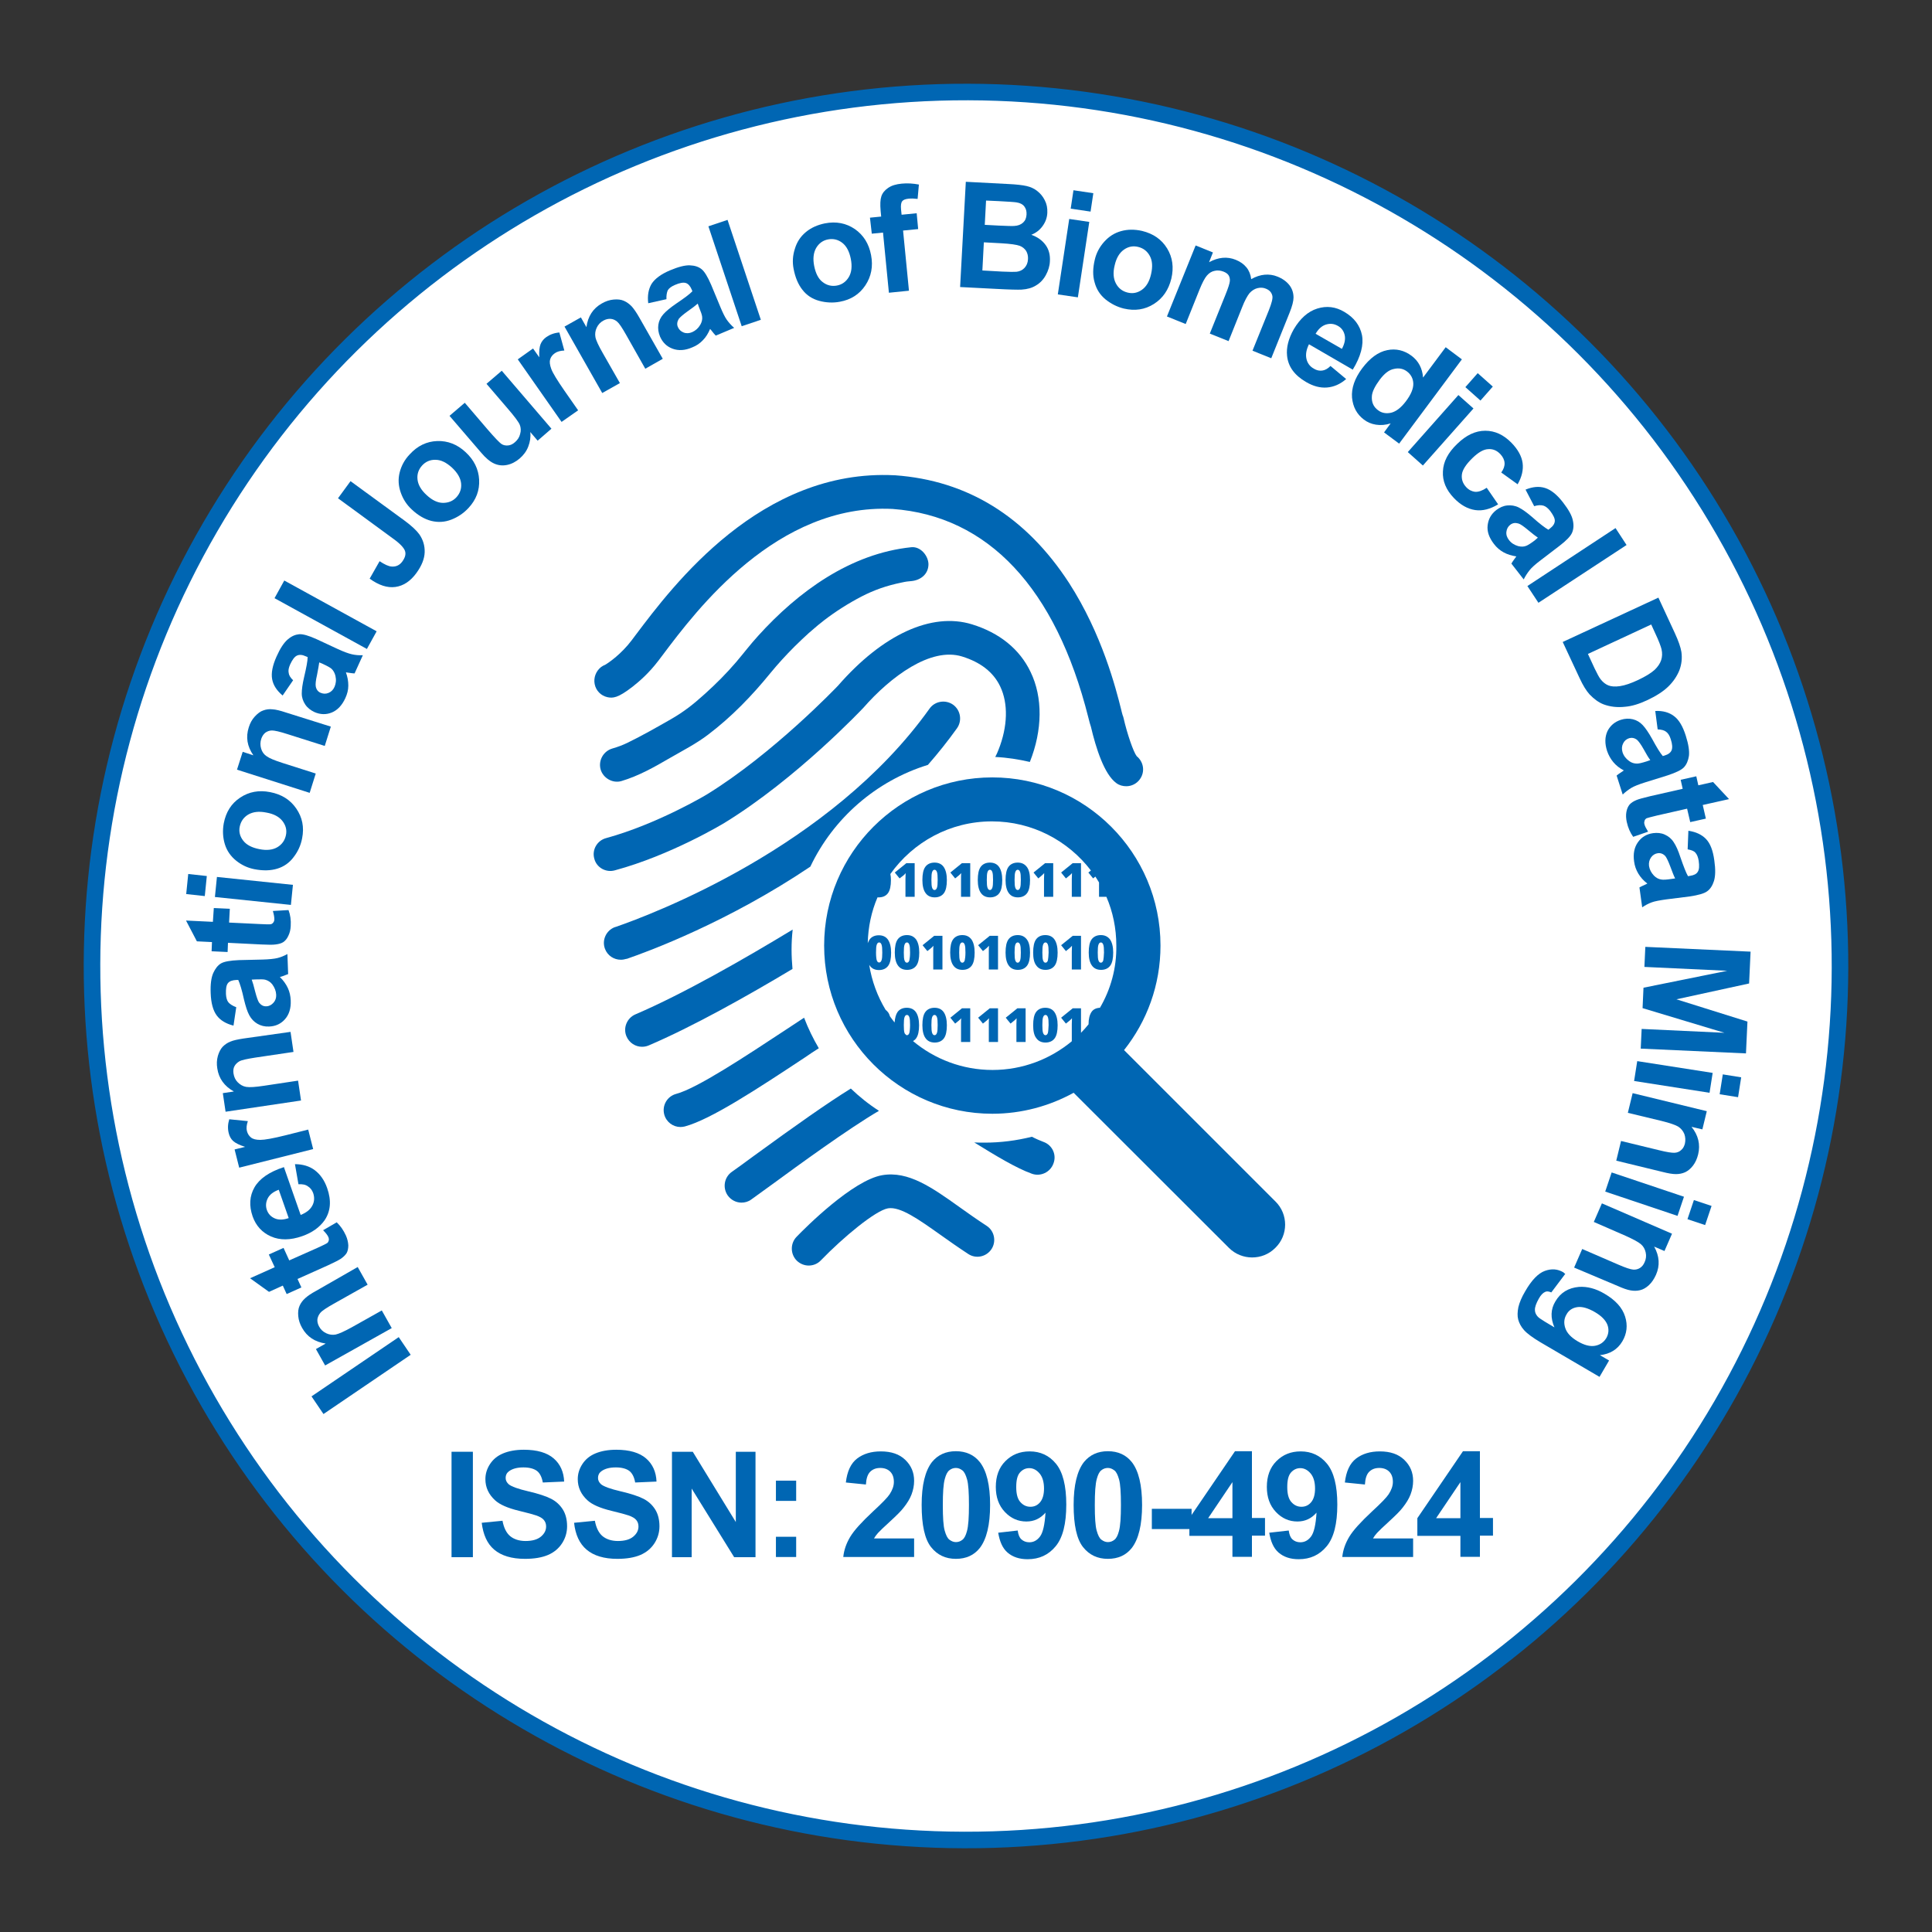
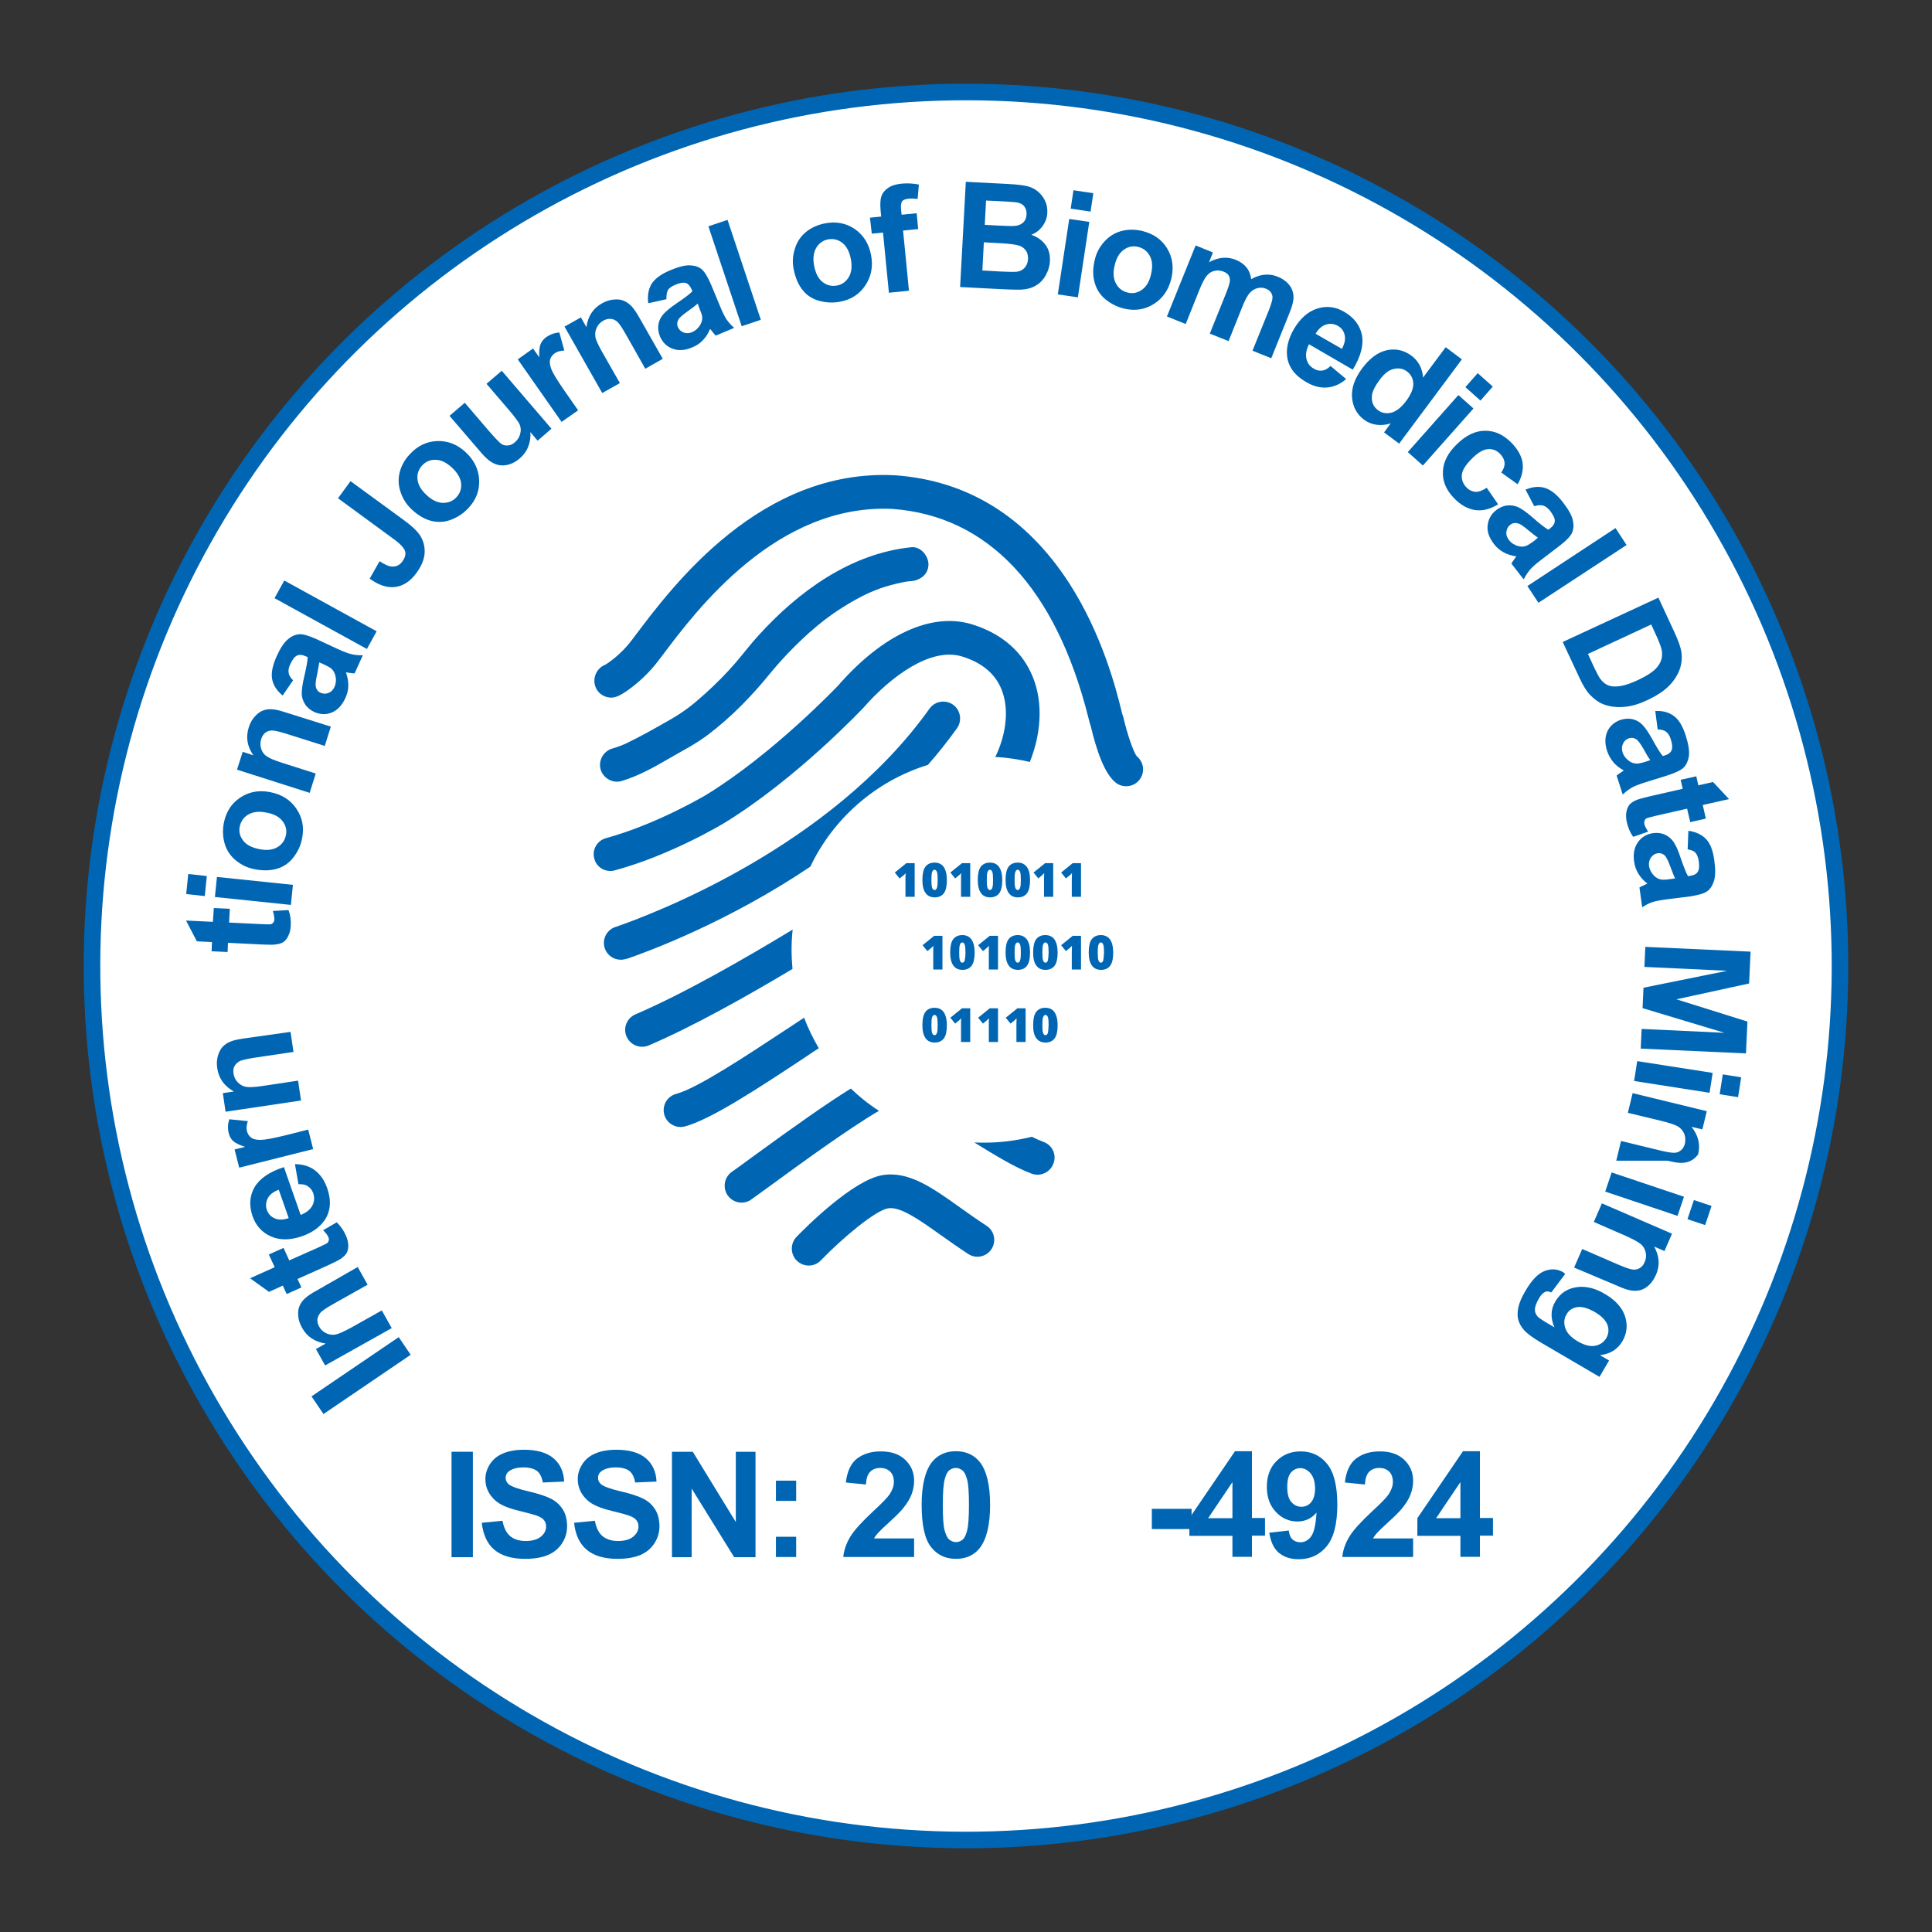
<svg xmlns="http://www.w3.org/2000/svg" version="1.1" id="Layer_1" x="0px" y="0px" viewBox="0 0 105 105" style="enable-background:new 0 0 105 105;" xml:space="preserve">
  <rect x="0" y="0" width="105" height="105" fill="#333333" stroke="none" />
  <style type="text/css">
	.st0{fill:#FFFFFF;stroke:#0066B3;stroke-width:0.9;stroke-miterlimit:10;}
	.st1{fill:none;}
	.st2{fill:#0066B3;}
</style>
  <ellipse transform="matrix(2.512565e-03 -1 1 2.512565e-03 -0.132 104.868)" class="st0" cx="52.5" cy="52.5" rx="47.5" ry="47.5" />
  <g>
    <ellipse class="st1" cx="52.5" cy="52.5" rx="36.83" ry="36.83" />
    <path class="st2" d="M22.32,73.63l-4.74,3.22l-0.65-0.96l4.74-3.22L22.32,73.63z" />
    <path class="st2" d="M19.44,68.86l0.54,0.96l-1.85,1.04c-0.39,0.22-0.63,0.38-0.72,0.49c-0.09,0.11-0.14,0.22-0.16,0.35   c-0.01,0.13,0.02,0.26,0.09,0.39c0.09,0.17,0.22,0.29,0.39,0.37c0.17,0.08,0.34,0.1,0.51,0.07c0.18-0.04,0.47-0.17,0.87-0.39   l1.64-0.92l0.54,0.96l-3.62,2.03l-0.5-0.89l0.53-0.3c-0.59-0.09-1.01-0.37-1.28-0.85c-0.12-0.21-0.19-0.42-0.21-0.64   c-0.02-0.22,0-0.4,0.07-0.56c0.07-0.16,0.17-0.29,0.3-0.41s0.33-0.26,0.61-0.41L19.44,68.86z" />
    <path class="st2" d="M14.61,68.18l0.8-0.36l0.31,0.68l1.53-0.68c0.31-0.14,0.49-0.23,0.53-0.26c0.05-0.04,0.07-0.08,0.09-0.15   c0.01-0.06,0-0.13-0.03-0.19c-0.04-0.09-0.13-0.21-0.28-0.36l0.74-0.43c0.2,0.19,0.37,0.43,0.5,0.72c0.08,0.18,0.12,0.36,0.13,0.53   c0,0.17-0.03,0.31-0.09,0.42c-0.07,0.11-0.18,0.22-0.33,0.32c-0.11,0.07-0.34,0.19-0.69,0.35l-1.65,0.74l0.21,0.46l-0.8,0.36   l-0.21-0.46l-0.75,0.34l-1.03-0.74l1.34-0.6L14.61,68.18z" />
    <path class="st2" d="M16.22,64.36l-0.19-1.09c0.42,0,0.79,0.11,1.08,0.33s0.52,0.54,0.67,0.97c0.24,0.68,0.19,1.26-0.14,1.75   c-0.27,0.38-0.67,0.67-1.21,0.86c-0.65,0.23-1.22,0.23-1.7,0.02s-0.82-0.58-1-1.09c-0.2-0.58-0.17-1.11,0.1-1.58   c0.27-0.47,0.8-0.84,1.6-1.1l0.91,2.6c0.3-0.12,0.51-0.28,0.63-0.5c0.12-0.22,0.13-0.45,0.05-0.69c-0.06-0.16-0.15-0.28-0.28-0.36   C16.61,64.38,16.44,64.35,16.22,64.36z M15.15,64.66c-0.3,0.11-0.5,0.27-0.6,0.47c-0.1,0.2-0.12,0.41-0.05,0.62   c0.08,0.23,0.23,0.38,0.44,0.47s0.47,0.08,0.75-0.02L15.15,64.66z" />
    <path class="st2" d="M16.75,61.39l0.27,1.06l-4.02,1.01l-0.25-0.99l0.57-0.14c-0.31-0.1-0.53-0.21-0.65-0.32   c-0.12-0.11-0.2-0.26-0.24-0.43c-0.06-0.24-0.05-0.49,0.03-0.75l1.01,0.1c-0.07,0.21-0.09,0.39-0.05,0.54   c0.04,0.15,0.11,0.26,0.22,0.35s0.28,0.13,0.51,0.13s0.69-0.08,1.37-0.25L16.75,61.39z" />
    <path class="st2" d="M15.79,56.08l0.16,1.09l-2.09,0.31c-0.44,0.07-0.73,0.13-0.85,0.2c-0.12,0.07-0.21,0.16-0.27,0.27   s-0.07,0.25-0.05,0.39c0.03,0.19,0.1,0.35,0.23,0.48s0.28,0.22,0.46,0.25s0.5,0.01,0.96-0.06l1.86-0.28l0.16,1.08l-4.1,0.61   l-0.15-1.01l0.6-0.09c-0.52-0.29-0.82-0.71-0.9-1.25c-0.04-0.24-0.03-0.46,0.03-0.68c0.06-0.21,0.15-0.38,0.26-0.5   c0.12-0.12,0.26-0.22,0.42-0.28c0.16-0.07,0.4-0.12,0.72-0.17L15.79,56.08z" />
-     <path class="st2" d="M12.84,54.74l-0.15,1c-0.4-0.1-0.71-0.28-0.91-0.55c-0.2-0.27-0.31-0.67-0.33-1.21   c-0.02-0.49,0.03-0.85,0.14-1.1c0.11-0.24,0.25-0.42,0.42-0.52c0.17-0.1,0.5-0.16,0.98-0.18l1.28-0.03   c0.36-0.01,0.63-0.04,0.8-0.08c0.17-0.04,0.35-0.11,0.55-0.22l0.04,1.09c-0.07,0.03-0.18,0.07-0.32,0.12   c-0.06,0.02-0.11,0.03-0.13,0.04c0.19,0.18,0.33,0.38,0.43,0.59c0.1,0.21,0.15,0.44,0.16,0.68c0.02,0.43-0.09,0.77-0.31,1.02   c-0.22,0.25-0.51,0.39-0.87,0.4c-0.23,0.01-0.44-0.04-0.63-0.15s-0.33-0.26-0.44-0.46s-0.2-0.49-0.29-0.86   c-0.11-0.51-0.22-0.86-0.31-1.06l-0.11,0c-0.21,0.01-0.36,0.06-0.45,0.17c-0.09,0.11-0.12,0.31-0.11,0.59   c0.01,0.19,0.05,0.35,0.13,0.45S12.65,54.67,12.84,54.74z M13.68,53.24c0.05,0.14,0.12,0.36,0.19,0.66c0.08,0.3,0.15,0.5,0.21,0.59   c0.11,0.14,0.24,0.21,0.39,0.2c0.15,0,0.28-0.07,0.39-0.19s0.16-0.27,0.15-0.44c-0.01-0.2-0.08-0.38-0.21-0.56   c-0.1-0.13-0.23-0.21-0.37-0.25c-0.09-0.03-0.27-0.03-0.54-0.02L13.68,53.24z" />
    <path class="st2" d="M11.62,49.35l0.87,0.04l-0.04,0.75l1.67,0.08c0.34,0.02,0.54,0.02,0.59,0.01c0.06-0.01,0.1-0.04,0.14-0.09   c0.04-0.05,0.06-0.11,0.06-0.18c0-0.1-0.02-0.25-0.08-0.45l0.85-0.05c0.1,0.26,0.14,0.55,0.12,0.87c-0.01,0.2-0.05,0.37-0.13,0.53   c-0.07,0.16-0.17,0.27-0.27,0.34c-0.11,0.07-0.25,0.11-0.43,0.13c-0.13,0.02-0.39,0.02-0.77,0l-1.81-0.09l-0.02,0.5l-0.87-0.04   l0.02-0.5l-0.82-0.04l-0.59-1.13l1.46,0.07L11.62,49.35z" />
    <path class="st2" d="M11.13,48.7l-1.01-0.11l0.11-1.09l1.01,0.11L11.13,48.7z M15.81,49.18l-4.13-0.43l0.11-1.09l4.13,0.43   L15.81,49.18z" />
    <path class="st2" d="M13.83,47.24c-0.36-0.07-0.69-0.22-0.99-0.46c-0.3-0.24-0.51-0.54-0.62-0.9s-0.13-0.74-0.06-1.13   c0.12-0.62,0.41-1.08,0.89-1.4c0.48-0.32,1.02-0.42,1.63-0.3c0.62,0.12,1.09,0.41,1.42,0.89c0.33,0.48,0.44,1.01,0.32,1.62   c-0.07,0.37-0.22,0.71-0.46,1.02c-0.23,0.31-0.53,0.52-0.89,0.63S14.3,47.33,13.83,47.24z M14.1,46.15   c0.4,0.08,0.73,0.04,0.98-0.11s0.4-0.37,0.46-0.65s-0.01-0.54-0.19-0.77c-0.18-0.23-0.47-0.39-0.88-0.46   c-0.4-0.08-0.72-0.04-0.98,0.11c-0.25,0.15-0.4,0.37-0.46,0.65s0.01,0.54,0.19,0.77S13.69,46.07,14.1,46.15z" />
    <path class="st2" d="M17.98,39.49l-0.33,1.05l-2.02-0.64c-0.43-0.14-0.71-0.2-0.85-0.2c-0.14,0-0.26,0.05-0.36,0.12   c-0.1,0.08-0.17,0.19-0.22,0.33c-0.06,0.18-0.06,0.36-0.01,0.53c0.05,0.18,0.15,0.32,0.3,0.42c0.15,0.11,0.44,0.23,0.88,0.37   l1.79,0.57l-0.33,1.05l-3.95-1.26l0.31-0.97l0.58,0.19c-0.34-0.49-0.42-0.99-0.25-1.52c0.07-0.23,0.18-0.43,0.33-0.59   s0.3-0.28,0.46-0.33c0.16-0.06,0.33-0.08,0.5-0.06c0.18,0.01,0.42,0.07,0.72,0.17L17.98,39.49z" />
    <path class="st2" d="M15.93,36.97l-0.57,0.83c-0.32-0.27-0.51-0.56-0.57-0.89s0.02-0.74,0.24-1.23c0.2-0.45,0.4-0.75,0.61-0.93   s0.41-0.26,0.61-0.28c0.2-0.02,0.52,0.07,0.96,0.27l1.16,0.54c0.33,0.15,0.58,0.24,0.76,0.28s0.37,0.06,0.59,0.05l-0.45,0.99   c-0.08,0-0.19-0.02-0.34-0.04c-0.07-0.01-0.11-0.02-0.13-0.02c0.09,0.25,0.13,0.48,0.13,0.72s-0.06,0.46-0.16,0.68   c-0.18,0.39-0.42,0.65-0.73,0.78c-0.31,0.13-0.63,0.12-0.95-0.02c-0.21-0.1-0.38-0.23-0.5-0.41s-0.19-0.38-0.19-0.6   s0.04-0.52,0.13-0.9c0.12-0.51,0.19-0.87,0.19-1.08l-0.1-0.04c-0.19-0.09-0.35-0.1-0.48-0.04c-0.13,0.06-0.25,0.22-0.37,0.48   c-0.08,0.18-0.11,0.33-0.08,0.46C15.7,36.69,15.78,36.83,15.93,36.97z M17.35,36c-0.02,0.15-0.06,0.37-0.12,0.68   c-0.07,0.3-0.09,0.51-0.07,0.62c0.03,0.17,0.12,0.29,0.26,0.35c0.14,0.06,0.28,0.07,0.43,0.01c0.15-0.06,0.26-0.17,0.33-0.33   c0.08-0.18,0.1-0.38,0.05-0.6c-0.04-0.16-0.11-0.29-0.22-0.39c-0.07-0.06-0.23-0.15-0.47-0.26L17.35,36z" />
    <path class="st2" d="M19.94,35.27l-5.02-2.76l0.53-0.96l5.02,2.76L19.94,35.27z" />
    <path class="st2" d="M18.37,27.08l0.68-0.93l2.93,2.14c0.38,0.28,0.65,0.53,0.81,0.75c0.2,0.29,0.3,0.61,0.29,0.97   c-0.01,0.36-0.16,0.73-0.44,1.12c-0.33,0.46-0.72,0.71-1.15,0.77c-0.44,0.06-0.9-0.09-1.4-0.45l0.54-0.95   c0.27,0.18,0.49,0.28,0.65,0.29c0.24,0.02,0.44-0.07,0.59-0.28c0.15-0.21,0.2-0.4,0.14-0.57c-0.06-0.17-0.27-0.4-0.65-0.67   L18.37,27.08z" />
    <path class="st2" d="M22.38,27.69c-0.27-0.25-0.47-0.55-0.6-0.92s-0.15-0.73-0.06-1.09c0.09-0.36,0.27-0.7,0.55-0.99   c0.42-0.46,0.92-0.7,1.49-0.72c0.57-0.02,1.09,0.18,1.54,0.6c0.46,0.42,0.71,0.93,0.74,1.5c0.03,0.58-0.16,1.09-0.58,1.54   c-0.26,0.28-0.57,0.49-0.93,0.63c-0.36,0.14-0.72,0.16-1.09,0.07C23.09,28.22,22.73,28.02,22.38,27.69z M23.19,26.91   c0.3,0.28,0.6,0.42,0.89,0.42c0.29,0,0.54-0.1,0.73-0.31c0.19-0.21,0.28-0.46,0.25-0.75c-0.03-0.29-0.2-0.58-0.5-0.86   c-0.3-0.27-0.59-0.42-0.89-0.42c-0.29-0.01-0.54,0.1-0.73,0.31c-0.19,0.21-0.28,0.46-0.25,0.75   C22.72,26.34,22.88,26.63,23.19,26.91z" />
    <path class="st2" d="M29.22,23.95l-0.4-0.47c0.03,0.27-0.01,0.53-0.11,0.79s-0.26,0.47-0.47,0.65c-0.21,0.18-0.44,0.3-0.69,0.35   c-0.25,0.05-0.48,0.02-0.7-0.08c-0.22-0.1-0.46-0.3-0.71-0.6l-1.71-1.99l0.83-0.71l1.24,1.45c0.38,0.44,0.63,0.7,0.74,0.78   s0.24,0.1,0.37,0.09c0.13-0.01,0.26-0.07,0.38-0.18c0.14-0.12,0.24-0.27,0.28-0.45c0.05-0.17,0.04-0.34-0.02-0.49   c-0.06-0.15-0.28-0.45-0.67-0.9l-1.14-1.33l0.83-0.71l2.7,3.15L29.22,23.95z" />
    <path class="st2" d="M31.42,22.3l-0.9,0.63l-2.38-3.4l0.83-0.59l0.34,0.48c-0.02-0.33,0.01-0.57,0.07-0.72   c0.06-0.15,0.17-0.28,0.31-0.38c0.2-0.14,0.44-0.23,0.71-0.25l0.27,0.98c-0.22,0.01-0.4,0.06-0.52,0.15   c-0.13,0.09-0.21,0.2-0.25,0.33c-0.04,0.13-0.02,0.3,0.06,0.52s0.32,0.61,0.72,1.19L31.42,22.3z" />
    <path class="st2" d="M36.02,19.5l-0.95,0.54l-1.04-1.84c-0.22-0.39-0.38-0.63-0.49-0.72s-0.22-0.14-0.35-0.15   c-0.13-0.01-0.26,0.02-0.39,0.09c-0.17,0.09-0.29,0.22-0.37,0.39c-0.08,0.17-0.1,0.34-0.07,0.51s0.17,0.47,0.4,0.87l0.93,1.63   l-0.96,0.54l-2.05-3.61l0.89-0.5l0.3,0.53c0.08-0.59,0.36-1.02,0.84-1.29c0.21-0.12,0.42-0.19,0.64-0.21s0.4,0,0.56,0.07   s0.29,0.17,0.41,0.29c0.12,0.13,0.26,0.33,0.42,0.61L36.02,19.5z" />
    <path class="st2" d="M36.22,16.26l-0.99,0.22c-0.05-0.41,0.01-0.76,0.18-1.05c0.18-0.28,0.51-0.53,1.01-0.74   c0.45-0.19,0.81-0.28,1.07-0.27c0.27,0.01,0.48,0.08,0.64,0.21s0.33,0.41,0.52,0.85l0.49,1.18c0.14,0.34,0.26,0.58,0.36,0.72   s0.23,0.29,0.4,0.44l-1,0.42c-0.06-0.06-0.13-0.14-0.22-0.26c-0.04-0.05-0.07-0.09-0.09-0.1c-0.1,0.24-0.23,0.45-0.39,0.61   c-0.16,0.17-0.35,0.3-0.58,0.39c-0.39,0.17-0.75,0.19-1.07,0.07c-0.32-0.12-0.54-0.34-0.68-0.66c-0.09-0.22-0.12-0.43-0.09-0.64   s0.12-0.4,0.27-0.57c0.15-0.17,0.38-0.36,0.7-0.58c0.43-0.29,0.73-0.51,0.88-0.67l-0.04-0.1c-0.08-0.19-0.19-0.31-0.32-0.35   c-0.13-0.04-0.33-0.01-0.6,0.11c-0.18,0.08-0.31,0.17-0.38,0.29C36.24,15.9,36.21,16.06,36.22,16.26z M37.92,16.5   c-0.11,0.1-0.29,0.24-0.55,0.42c-0.25,0.18-0.41,0.32-0.48,0.41c-0.09,0.15-0.11,0.3-0.05,0.44c0.06,0.14,0.16,0.24,0.31,0.3   c0.15,0.06,0.31,0.05,0.47-0.02c0.18-0.08,0.33-0.21,0.44-0.4c0.08-0.14,0.12-0.29,0.1-0.44c-0.01-0.1-0.07-0.27-0.17-0.51   L37.92,16.5z" />
    <path class="st2" d="M40.31,17.73L38.5,12.3l1.04-0.35l1.81,5.43L40.31,17.73z" />
    <path class="st2" d="M43.13,14.61c-0.07-0.36-0.05-0.72,0.07-1.09c0.11-0.37,0.31-0.67,0.6-0.91c0.29-0.24,0.64-0.39,1.03-0.47   c0.62-0.12,1.16-0.01,1.63,0.31c0.47,0.33,0.76,0.79,0.88,1.41c0.12,0.62,0.01,1.17-0.31,1.65c-0.32,0.48-0.78,0.78-1.39,0.89   c-0.37,0.07-0.75,0.05-1.12-0.05c-0.37-0.1-0.68-0.3-0.91-0.6C43.38,15.46,43.22,15.08,43.13,14.61z M44.25,14.46   c0.08,0.4,0.23,0.7,0.46,0.87c0.23,0.18,0.49,0.24,0.77,0.19c0.28-0.05,0.5-0.21,0.65-0.46c0.15-0.25,0.19-0.58,0.11-0.99   c-0.08-0.4-0.23-0.69-0.46-0.87c-0.23-0.18-0.49-0.24-0.77-0.19c-0.28,0.05-0.5,0.21-0.65,0.46   C44.21,13.73,44.17,14.06,44.25,14.46z" />
    <path class="st2" d="M47.28,11.83l0.61-0.06l-0.03-0.31c-0.03-0.35-0.02-0.61,0.04-0.79s0.18-0.33,0.37-0.46   c0.19-0.13,0.43-0.2,0.74-0.23c0.31-0.03,0.62-0.01,0.93,0.05l-0.07,0.78c-0.18-0.02-0.35-0.03-0.51-0.01   c-0.16,0.02-0.27,0.06-0.33,0.14s-0.08,0.23-0.06,0.44l0.03,0.29l0.82-0.08l0.08,0.86l-0.82,0.08l0.32,3.27l-1.09,0.11l-0.32-3.27   l-0.61,0.06L47.28,11.83z" />
    <path class="st2" d="M52.49,9.88l2.29,0.12c0.45,0.02,0.79,0.06,1.01,0.11c0.22,0.05,0.42,0.14,0.58,0.27   c0.17,0.13,0.31,0.3,0.41,0.5c0.11,0.21,0.15,0.43,0.14,0.68c-0.01,0.27-0.1,0.51-0.26,0.73c-0.16,0.22-0.36,0.37-0.61,0.47   c0.34,0.12,0.6,0.31,0.78,0.56s0.25,0.55,0.23,0.88c-0.01,0.26-0.09,0.51-0.22,0.75s-0.31,0.43-0.53,0.56   c-0.22,0.14-0.48,0.21-0.79,0.23c-0.19,0.01-0.66,0-1.39-0.04l-1.95-0.1L52.49,9.88z M53.47,13.17l-0.08,1.53l1.07,0.06   c0.42,0.02,0.68,0.02,0.79,0.01c0.17-0.02,0.32-0.09,0.43-0.21c0.11-0.12,0.18-0.27,0.19-0.48c0.01-0.17-0.03-0.32-0.1-0.44   c-0.08-0.12-0.19-0.22-0.35-0.28s-0.49-0.11-1.02-0.14L53.47,13.17z M53.59,10.9l-0.07,1.32l0.76,0.04   c0.45,0.02,0.73,0.03,0.84,0.02c0.2-0.01,0.36-0.07,0.48-0.18c0.12-0.11,0.18-0.25,0.19-0.44c0.01-0.18-0.03-0.32-0.12-0.44   s-0.23-0.19-0.42-0.22c-0.11-0.02-0.44-0.04-0.99-0.07L53.59,10.9z" />
    <path class="st2" d="M57.49,16l0.62-4.1l1.09,0.16l-0.62,4.1L57.49,16z M58.19,11.34l0.15-1l1.08,0.16l-0.15,1L58.19,11.34z" />
    <path class="st2" d="M59.5,14.11c0.08-0.35,0.25-0.68,0.51-0.97s0.56-0.48,0.92-0.58s0.74-0.1,1.14-0.01   c0.61,0.15,1.06,0.46,1.36,0.95c0.3,0.49,0.37,1.04,0.23,1.64c-0.15,0.61-0.46,1.07-0.95,1.38c-0.49,0.31-1.03,0.39-1.63,0.25   c-0.37-0.09-0.7-0.26-1-0.5c-0.3-0.25-0.49-0.55-0.59-0.92C59.38,14.98,59.39,14.57,59.5,14.11z M60.58,14.42   c-0.1,0.4-0.07,0.73,0.07,0.99c0.14,0.26,0.35,0.42,0.63,0.49c0.28,0.07,0.54,0.02,0.78-0.15c0.24-0.17,0.41-0.45,0.5-0.86   c0.09-0.4,0.07-0.72-0.07-0.98s-0.35-0.42-0.63-0.49s-0.54-0.02-0.78,0.15C60.84,13.74,60.67,14.02,60.58,14.42z" />
    <path class="st2" d="M64.98,13.34l0.94,0.38l-0.21,0.53c0.5-0.27,0.98-0.32,1.45-0.13c0.25,0.1,0.44,0.24,0.58,0.41   c0.14,0.17,0.23,0.39,0.26,0.64c0.25-0.14,0.5-0.22,0.73-0.24c0.24-0.02,0.47,0.01,0.69,0.1c0.28,0.11,0.5,0.27,0.65,0.46   c0.15,0.19,0.23,0.42,0.23,0.68c0,0.19-0.07,0.47-0.22,0.84l-0.99,2.46l-1.02-0.41l0.89-2.2c0.15-0.38,0.22-0.64,0.19-0.78   c-0.04-0.18-0.15-0.31-0.35-0.39c-0.14-0.06-0.29-0.07-0.46-0.03c-0.16,0.04-0.3,0.13-0.43,0.27c-0.12,0.15-0.26,0.4-0.4,0.76   l-0.74,1.85l-1.02-0.41l0.85-2.11c0.15-0.37,0.23-0.62,0.24-0.75c0.01-0.12-0.02-0.23-0.07-0.31c-0.05-0.08-0.15-0.15-0.28-0.2   c-0.16-0.06-0.32-0.08-0.48-0.04c-0.16,0.03-0.3,0.12-0.42,0.26c-0.12,0.14-0.25,0.39-0.4,0.76l-0.75,1.87l-1.02-0.41L64.98,13.34z   " />
    <path class="st2" d="M72.31,19.89l0.85,0.71c-0.32,0.28-0.67,0.43-1.04,0.46c-0.37,0.03-0.75-0.07-1.14-0.3   c-0.62-0.36-0.97-0.83-1.03-1.42c-0.05-0.46,0.08-0.94,0.36-1.44c0.35-0.59,0.77-0.97,1.28-1.13c0.51-0.16,1-0.1,1.47,0.18   c0.53,0.31,0.85,0.73,0.96,1.26c0.1,0.53-0.06,1.16-0.5,1.88l-2.38-1.38C71,18.99,70.95,19.25,71,19.49   c0.05,0.24,0.19,0.43,0.41,0.55c0.15,0.09,0.3,0.12,0.45,0.1S72.16,20.04,72.31,19.89z M72.93,18.96c0.15-0.28,0.2-0.53,0.15-0.75   c-0.05-0.22-0.17-0.39-0.37-0.5c-0.21-0.12-0.42-0.14-0.65-0.07c-0.22,0.07-0.41,0.24-0.56,0.5L72.93,18.96z" />
    <path class="st2" d="M76.04,24.11l-0.82-0.61l0.36-0.49c-0.28,0.09-0.54,0.11-0.8,0.07s-0.48-0.14-0.66-0.28   c-0.38-0.29-0.59-0.68-0.64-1.19c-0.04-0.51,0.14-1.04,0.55-1.59c0.42-0.56,0.87-0.89,1.36-0.99c0.48-0.1,0.93,0.01,1.33,0.31   c0.37,0.28,0.58,0.67,0.62,1.18l1.23-1.65l0.88,0.66L76.04,24.11z M74.99,20.63c-0.26,0.35-0.41,0.65-0.43,0.88   c-0.03,0.34,0.08,0.6,0.34,0.79c0.2,0.15,0.44,0.19,0.71,0.13c0.27-0.07,0.53-0.27,0.79-0.61c0.29-0.38,0.42-0.71,0.41-0.98   c-0.01-0.27-0.13-0.49-0.34-0.65c-0.21-0.16-0.45-0.2-0.71-0.14C75.49,20.1,75.24,20.3,74.99,20.63z" />
    <path class="st2" d="M76.51,24.57l2.75-3.1l0.82,0.73l-2.75,3.1L76.51,24.57z M79.64,21.04l0.67-0.76l0.82,0.73l-0.67,0.76   L79.64,21.04z" />
    <path class="st2" d="M82.48,26.32l-0.89-0.64c0.13-0.18,0.19-0.35,0.18-0.52c-0.01-0.17-0.09-0.33-0.23-0.48   c-0.19-0.2-0.41-0.29-0.66-0.27c-0.25,0.01-0.53,0.17-0.85,0.48c-0.35,0.34-0.55,0.64-0.58,0.9c-0.03,0.26,0.05,0.49,0.24,0.69   c0.14,0.15,0.31,0.23,0.48,0.25c0.18,0.01,0.39-0.06,0.63-0.22l0.62,0.9c-0.43,0.26-0.85,0.37-1.25,0.31s-0.79-0.27-1.16-0.66   c-0.42-0.44-0.62-0.92-0.59-1.44c0.02-0.53,0.28-1.02,0.77-1.49c0.49-0.48,1-0.72,1.53-0.72c0.53,0,1,0.22,1.43,0.66   c0.35,0.36,0.55,0.73,0.6,1.09C82.8,25.53,82.71,25.92,82.48,26.32z" />
    <path class="st2" d="M83.38,27.51l-0.47-0.9c0.39-0.16,0.74-0.19,1.06-0.09c0.32,0.1,0.65,0.36,0.98,0.79   c0.3,0.39,0.48,0.71,0.53,0.97c0.06,0.26,0.04,0.48-0.04,0.67s-0.31,0.43-0.69,0.72l-1.02,0.78c-0.29,0.22-0.49,0.4-0.6,0.54   s-0.22,0.3-0.32,0.5l-0.67-0.86c0.04-0.07,0.1-0.16,0.19-0.28c0.04-0.05,0.07-0.09,0.08-0.11c-0.26-0.04-0.49-0.11-0.69-0.22   s-0.38-0.26-0.53-0.46c-0.26-0.34-0.38-0.67-0.34-1.01s0.19-0.61,0.47-0.83c0.19-0.14,0.38-0.23,0.6-0.25   c0.21-0.02,0.42,0.01,0.62,0.11s0.45,0.28,0.74,0.53c0.39,0.35,0.68,0.57,0.87,0.68l0.09-0.07c0.17-0.13,0.25-0.26,0.26-0.4   c0.01-0.14-0.08-0.32-0.25-0.55c-0.12-0.15-0.24-0.25-0.37-0.29C83.73,27.44,83.57,27.45,83.38,27.51z M83.58,29.22   c-0.12-0.08-0.3-0.22-0.54-0.42s-0.41-0.32-0.52-0.35c-0.17-0.05-0.31-0.03-0.44,0.07c-0.12,0.09-0.19,0.22-0.21,0.38   c-0.02,0.16,0.03,0.31,0.14,0.45c0.12,0.16,0.29,0.27,0.5,0.33c0.16,0.04,0.31,0.04,0.45-0.02c0.09-0.04,0.24-0.13,0.45-0.29   L83.58,29.22z" />
    <path class="st2" d="M83.01,31.85l4.79-3.15l0.6,0.92l-4.79,3.14L83.01,31.85z" />
    <path class="st2" d="M90.13,32.48l0.89,1.92c0.2,0.43,0.32,0.78,0.36,1.03c0.05,0.35,0.01,0.68-0.11,1   c-0.13,0.32-0.33,0.62-0.61,0.89c-0.28,0.27-0.66,0.51-1.15,0.74c-0.43,0.2-0.82,0.32-1.18,0.35c-0.44,0.05-0.83,0-1.18-0.13   c-0.26-0.1-0.51-0.28-0.76-0.54c-0.18-0.2-0.36-0.49-0.54-0.88l-0.92-1.97L90.13,32.48z M89.74,33.94l-3.44,1.6l0.36,0.78   c0.14,0.29,0.25,0.5,0.34,0.61c0.12,0.15,0.26,0.26,0.41,0.32s0.36,0.08,0.63,0.04c0.27-0.04,0.6-0.15,1-0.34   c0.4-0.19,0.69-0.37,0.88-0.54c0.18-0.17,0.3-0.35,0.36-0.53c0.06-0.18,0.07-0.38,0.02-0.6c-0.04-0.16-0.15-0.46-0.35-0.88   L89.74,33.94z" />
    <path class="st2" d="M90.09,39.64l-0.13-1c0.42-0.02,0.76,0.08,1.02,0.28c0.27,0.2,0.48,0.56,0.64,1.07   c0.15,0.47,0.2,0.83,0.17,1.09c-0.04,0.26-0.13,0.47-0.27,0.62c-0.14,0.15-0.44,0.29-0.89,0.44l-1.22,0.38   c-0.35,0.11-0.6,0.21-0.75,0.3s-0.31,0.21-0.47,0.36l-0.33-1.03c0.06-0.05,0.15-0.12,0.28-0.2c0.06-0.04,0.09-0.06,0.11-0.08   c-0.23-0.12-0.42-0.27-0.57-0.45s-0.26-0.38-0.34-0.61c-0.13-0.41-0.12-0.76,0.02-1.07c0.15-0.3,0.39-0.51,0.73-0.62   c0.22-0.07,0.44-0.08,0.65-0.03s0.39,0.16,0.54,0.32s0.32,0.41,0.51,0.75c0.25,0.46,0.44,0.77,0.58,0.93l0.1-0.03   c0.2-0.06,0.33-0.16,0.38-0.29c0.05-0.13,0.04-0.33-0.05-0.6c-0.06-0.19-0.14-0.32-0.25-0.4C90.45,39.69,90.3,39.65,90.09,39.64z    M89.69,41.31c-0.09-0.12-0.21-0.31-0.36-0.59c-0.15-0.27-0.28-0.44-0.36-0.51c-0.14-0.11-0.29-0.13-0.43-0.09   c-0.15,0.05-0.26,0.14-0.33,0.29c-0.07,0.14-0.08,0.3-0.03,0.47c0.06,0.19,0.18,0.35,0.36,0.48c0.13,0.1,0.28,0.14,0.43,0.14   c0.1,0,0.27-0.04,0.52-0.12L89.69,41.31z" />
    <path class="st2" d="M92.71,44.49l-0.85,0.19l-0.17-0.73l-1.63,0.37c-0.33,0.08-0.52,0.13-0.57,0.15   c-0.05,0.03-0.09,0.07-0.11,0.13s-0.03,0.12-0.01,0.19c0.02,0.1,0.09,0.23,0.2,0.41l-0.81,0.28c-0.16-0.22-0.28-0.49-0.35-0.81   c-0.04-0.19-0.05-0.37-0.02-0.54c0.03-0.17,0.09-0.3,0.17-0.4c0.09-0.1,0.21-0.18,0.38-0.25c0.12-0.05,0.37-0.12,0.75-0.21   l1.76-0.4l-0.11-0.49l0.85-0.19l0.11,0.49l0.8-0.18l0.87,0.93l-1.43,0.32L92.71,44.49z" />
    <path class="st2" d="M91.72,46.16l0.04-1.01c0.41,0.06,0.73,0.21,0.96,0.45s0.38,0.63,0.45,1.17c0.07,0.48,0.06,0.85-0.02,1.11   c-0.08,0.25-0.2,0.44-0.37,0.56c-0.16,0.12-0.48,0.21-0.95,0.28l-1.27,0.16c-0.36,0.05-0.63,0.1-0.79,0.16   c-0.17,0.06-0.34,0.15-0.52,0.27l-0.15-1.08c0.07-0.04,0.17-0.09,0.31-0.15c0.06-0.03,0.1-0.05,0.12-0.06   c-0.21-0.16-0.37-0.34-0.49-0.54c-0.12-0.2-0.2-0.42-0.23-0.66c-0.06-0.42,0.01-0.77,0.21-1.05c0.2-0.28,0.47-0.44,0.82-0.49   c0.23-0.03,0.45-0.01,0.64,0.08c0.2,0.09,0.36,0.22,0.48,0.41c0.13,0.19,0.25,0.46,0.37,0.83c0.17,0.49,0.3,0.83,0.41,1.02   l0.11-0.02c0.21-0.03,0.35-0.1,0.42-0.22c0.08-0.12,0.09-0.32,0.05-0.6c-0.03-0.19-0.09-0.34-0.18-0.44S91.92,46.2,91.72,46.16z    M91.04,47.74c-0.07-0.13-0.15-0.35-0.26-0.64c-0.11-0.29-0.2-0.48-0.27-0.57c-0.12-0.13-0.26-0.18-0.41-0.16   c-0.15,0.02-0.28,0.1-0.37,0.23s-0.13,0.28-0.11,0.46c0.03,0.2,0.12,0.37,0.27,0.53c0.12,0.12,0.25,0.19,0.4,0.21   c0.1,0.02,0.28,0.01,0.54-0.03L91.04,47.74z" />
    <path class="st2" d="M89.42,51.46l5.72,0.26l-0.08,1.73l-3.95,0.86l3.86,1.21l-0.08,1.73l-5.72-0.26l0.05-1.07l4.5,0.21l-4.45-1.34   l0.05-1.11l4.55-0.92l-4.5-0.21L89.42,51.46z" />
    <path class="st2" d="M88.98,57.67l4.1,0.64l-0.17,1.08l-4.1-0.64L88.98,57.67z M93.63,58.39l1,0.16l-0.17,1.08l-1-0.16L93.63,58.39   z" />
-     <path class="st2" d="M87.84,63.08l0.26-1.07l2.06,0.5c0.44,0.11,0.72,0.15,0.86,0.14s0.26-0.06,0.35-0.15   c0.1-0.08,0.16-0.2,0.2-0.34c0.04-0.19,0.03-0.36-0.03-0.53c-0.07-0.17-0.18-0.3-0.33-0.4c-0.15-0.09-0.46-0.2-0.91-0.31   l-1.83-0.44l0.26-1.07l4.03,0.98l-0.24,0.99l-0.59-0.14c0.37,0.46,0.49,0.96,0.36,1.5c-0.06,0.24-0.15,0.44-0.28,0.61   c-0.13,0.17-0.28,0.29-0.43,0.36c-0.16,0.07-0.32,0.1-0.5,0.1c-0.18,0-0.42-0.04-0.73-0.12L87.84,63.08z" />
+     <path class="st2" d="M87.84,63.08l0.26-1.07l2.06,0.5c0.44,0.11,0.72,0.15,0.86,0.14s0.26-0.06,0.35-0.15   c0.1-0.08,0.16-0.2,0.2-0.34c0.04-0.19,0.03-0.36-0.03-0.53c-0.07-0.17-0.18-0.3-0.33-0.4c-0.15-0.09-0.46-0.2-0.91-0.31   l-1.83-0.44l0.26-1.07l4.03,0.98l-0.24,0.99l-0.59-0.14c0.37,0.46,0.49,0.96,0.36,1.5c-0.13,0.17-0.28,0.29-0.43,0.36c-0.16,0.07-0.32,0.1-0.5,0.1c-0.18,0-0.42-0.04-0.73-0.12L87.84,63.08z" />
    <path class="st2" d="M87.59,63.72l3.93,1.32l-0.35,1.04l-3.93-1.32L87.59,63.72z M92.06,65.22l0.96,0.32l-0.35,1.04l-0.96-0.32   L92.06,65.22z" />
    <path class="st2" d="M85.55,68.89l0.44-1.01l1.94,0.84c0.41,0.18,0.69,0.27,0.83,0.28c0.14,0.01,0.26-0.02,0.37-0.09   c0.11-0.07,0.19-0.17,0.25-0.31c0.08-0.17,0.1-0.35,0.06-0.53c-0.04-0.18-0.12-0.33-0.26-0.45c-0.14-0.12-0.42-0.27-0.84-0.46   l-1.72-0.75l0.44-1.01l3.81,1.65l-0.41,0.94l-0.56-0.24c0.29,0.52,0.32,1.03,0.1,1.53c-0.1,0.22-0.22,0.41-0.38,0.56   c-0.16,0.15-0.32,0.24-0.49,0.28c-0.17,0.04-0.33,0.04-0.51,0.01s-0.41-0.11-0.7-0.24L85.55,68.89z" />
    <path class="st2" d="M85.07,69.23l-0.76,1.01c-0.14-0.06-0.25-0.07-0.33-0.03c-0.12,0.05-0.24,0.17-0.35,0.37   c-0.14,0.25-0.22,0.46-0.21,0.62c0,0.11,0.04,0.22,0.13,0.33c0.06,0.08,0.2,0.17,0.41,0.3l0.52,0.31   c-0.22-0.51-0.21-0.98,0.05-1.41c0.28-0.48,0.71-0.74,1.28-0.79c0.45-0.03,0.92,0.09,1.39,0.37c0.6,0.35,0.97,0.76,1.12,1.24   c0.15,0.47,0.1,0.93-0.15,1.35c-0.26,0.44-0.67,0.69-1.22,0.75l0.5,0.29l-0.52,0.89l-3.21-1.88c-0.42-0.25-0.72-0.47-0.89-0.66   c-0.17-0.19-0.27-0.39-0.32-0.58s-0.04-0.42,0.01-0.67c0.06-0.25,0.18-0.54,0.37-0.86c0.35-0.61,0.71-0.98,1.07-1.11   c0.36-0.13,0.69-0.11,1.01,0.08C84.99,69.18,85.03,69.21,85.07,69.23z M86.68,71.31c-0.38-0.22-0.7-0.31-0.96-0.27   s-0.46,0.17-0.58,0.39c-0.14,0.23-0.16,0.48-0.07,0.75s0.31,0.5,0.66,0.71c0.37,0.22,0.69,0.3,0.96,0.25   c0.27-0.05,0.47-0.19,0.61-0.42c0.13-0.23,0.15-0.47,0.06-0.72C87.26,71.75,87.04,71.52,86.68,71.31z" />
  </g>
  <g>
    <path class="st2" d="M24.54,84.62V78.9h1.16v5.73H24.54z" />
    <path class="st2" d="M26.18,82.76l1.13-0.11c0.07,0.38,0.21,0.66,0.41,0.83s0.49,0.27,0.84,0.27c0.37,0,0.65-0.08,0.84-0.24   s0.28-0.34,0.28-0.55c0-0.14-0.04-0.25-0.12-0.35s-0.22-0.18-0.42-0.25c-0.14-0.05-0.44-0.13-0.93-0.25   c-0.62-0.15-1.05-0.34-1.3-0.57c-0.35-0.32-0.53-0.7-0.53-1.15c0-0.29,0.08-0.56,0.25-0.82s0.4-0.45,0.71-0.58s0.69-0.2,1.13-0.2   c0.72,0,1.26,0.16,1.62,0.47s0.55,0.74,0.57,1.26l-1.16,0.05c-0.05-0.29-0.16-0.51-0.32-0.63s-0.41-0.19-0.73-0.19   c-0.34,0-0.6,0.07-0.79,0.21c-0.12,0.09-0.18,0.21-0.18,0.36c0,0.14,0.06,0.25,0.17,0.35c0.15,0.12,0.5,0.25,1.06,0.38   s0.98,0.27,1.25,0.41s0.48,0.34,0.63,0.58s0.23,0.55,0.23,0.91c0,0.33-0.09,0.64-0.27,0.92s-0.44,0.5-0.77,0.64   s-0.75,0.21-1.25,0.21c-0.72,0-1.28-0.17-1.67-0.5S26.26,83.4,26.18,82.76z" />
    <path class="st2" d="M31.2,82.76l1.13-0.11c0.07,0.38,0.21,0.66,0.41,0.83s0.49,0.27,0.84,0.27c0.37,0,0.65-0.08,0.84-0.24   s0.28-0.34,0.28-0.55c0-0.14-0.04-0.25-0.12-0.35s-0.22-0.18-0.42-0.25c-0.14-0.05-0.44-0.13-0.93-0.25   c-0.62-0.15-1.05-0.34-1.3-0.57c-0.35-0.32-0.53-0.7-0.53-1.15c0-0.29,0.08-0.56,0.25-0.82s0.4-0.45,0.71-0.58s0.69-0.2,1.13-0.2   c0.72,0,1.26,0.16,1.62,0.47s0.55,0.74,0.57,1.26l-1.16,0.05c-0.05-0.29-0.16-0.51-0.32-0.63s-0.41-0.19-0.73-0.19   c-0.34,0-0.6,0.07-0.79,0.21c-0.12,0.09-0.18,0.21-0.18,0.36c0,0.14,0.06,0.25,0.17,0.35c0.15,0.12,0.5,0.25,1.06,0.38   s0.98,0.27,1.25,0.41s0.48,0.34,0.63,0.58s0.23,0.55,0.23,0.91c0,0.33-0.09,0.64-0.27,0.92s-0.44,0.5-0.77,0.64   s-0.75,0.21-1.25,0.21c-0.72,0-1.28-0.17-1.67-0.5S31.27,83.4,31.2,82.76z" />
    <path class="st2" d="M36.52,84.62V78.9h1.13l2.34,3.82V78.9h1.07v5.73H39.9l-2.31-3.73v3.73H36.52z" />
    <path class="st2" d="M42.17,81.57v-1.1h1.1v1.1H42.17z M42.17,84.62v-1.1h1.1v1.1H42.17z" />
    <path class="st2" d="M49.68,83.6v1.02h-3.85c0.04-0.39,0.17-0.75,0.38-1.1s0.62-0.8,1.23-1.37c0.5-0.46,0.8-0.77,0.91-0.94   c0.15-0.23,0.23-0.45,0.23-0.67c0-0.25-0.07-0.43-0.2-0.56s-0.31-0.2-0.54-0.2c-0.23,0-0.41,0.07-0.55,0.21s-0.21,0.37-0.23,0.69   l-1.09-0.11c0.07-0.6,0.27-1.04,0.61-1.3s0.77-0.39,1.29-0.39c0.57,0,1.01,0.15,1.33,0.46s0.48,0.68,0.48,1.14   c0,0.26-0.05,0.5-0.14,0.74s-0.24,0.48-0.44,0.73c-0.13,0.17-0.37,0.41-0.72,0.73s-0.57,0.53-0.66,0.63s-0.17,0.21-0.22,0.3H49.68z   " />
    <path class="st2" d="M51.95,78.87c0.55,0,0.99,0.2,1.3,0.59c0.37,0.47,0.56,1.25,0.56,2.33c0,1.08-0.19,1.86-0.56,2.34   c-0.31,0.39-0.74,0.59-1.3,0.59c-0.56,0-1.01-0.21-1.35-0.64s-0.51-1.19-0.51-2.29c0-1.08,0.19-1.85,0.56-2.33   C50.97,79.07,51.4,78.87,51.95,78.87z M51.95,79.78c-0.13,0-0.25,0.04-0.36,0.13s-0.18,0.24-0.24,0.46   c-0.08,0.28-0.11,0.76-0.11,1.43s0.03,1.13,0.1,1.38s0.15,0.42,0.26,0.5s0.22,0.13,0.35,0.13s0.25-0.04,0.36-0.13   s0.18-0.24,0.24-0.46c0.08-0.28,0.11-0.76,0.11-1.43s-0.03-1.13-0.1-1.38s-0.15-0.42-0.26-0.5S52.09,79.78,51.95,79.78z" />
-     <path class="st2" d="M54.25,83.3l1.06-0.12c0.03,0.22,0.09,0.38,0.2,0.48s0.25,0.16,0.43,0.16c0.23,0,0.42-0.1,0.58-0.31   s0.26-0.64,0.3-1.3c-0.28,0.32-0.62,0.48-1.04,0.48c-0.45,0-0.84-0.17-1.17-0.52s-0.49-0.8-0.49-1.36c0-0.58,0.17-1.05,0.52-1.4   s0.78-0.53,1.32-0.53c0.58,0,1.06,0.22,1.43,0.67s0.56,1.19,0.56,2.22c0,1.05-0.19,1.8-0.58,2.27s-0.89,0.7-1.52,0.7   c-0.45,0-0.81-0.12-1.09-0.36S54.33,83.77,54.25,83.3z M56.74,80.9c0-0.35-0.08-0.63-0.24-0.82s-0.35-0.29-0.56-0.29   c-0.2,0-0.37,0.08-0.51,0.24s-0.2,0.42-0.2,0.79c0,0.37,0.07,0.64,0.22,0.81s0.33,0.26,0.55,0.26c0.21,0,0.39-0.08,0.53-0.25   S56.74,81.22,56.74,80.9z" />
-     <path class="st2" d="M60.21,78.87c0.55,0,0.99,0.2,1.3,0.59c0.37,0.47,0.56,1.25,0.56,2.33c0,1.08-0.19,1.86-0.56,2.34   c-0.31,0.39-0.74,0.59-1.3,0.59c-0.56,0-1.01-0.21-1.35-0.64s-0.51-1.19-0.51-2.29c0-1.08,0.19-1.85,0.56-2.33   C59.23,79.07,59.66,78.87,60.21,78.87z M60.21,79.78c-0.13,0-0.25,0.04-0.36,0.13s-0.18,0.24-0.24,0.46   c-0.08,0.28-0.11,0.76-0.11,1.43s0.03,1.13,0.1,1.38s0.15,0.42,0.26,0.5s0.22,0.13,0.35,0.13s0.25-0.04,0.36-0.13   s0.18-0.24,0.24-0.46c0.08-0.28,0.11-0.76,0.11-1.43s-0.03-1.13-0.1-1.38s-0.15-0.42-0.26-0.5S60.35,79.78,60.21,79.78z" />
    <path class="st2" d="M62.6,83.1V82h2.16v1.1H62.6z" />
    <path class="st2" d="M66.98,84.62v-1.15h-2.34v-0.96l2.48-3.64h0.92v3.63h0.71v0.96h-0.71v1.15H66.98z M66.98,82.51v-1.96   l-1.32,1.96H66.98z" />
    <path class="st2" d="M68.98,83.3l1.06-0.12c0.03,0.22,0.09,0.38,0.2,0.48s0.25,0.16,0.43,0.16c0.23,0,0.42-0.1,0.58-0.31   s0.26-0.64,0.3-1.3c-0.28,0.32-0.62,0.48-1.04,0.48c-0.45,0-0.84-0.17-1.17-0.52s-0.49-0.8-0.49-1.36c0-0.58,0.17-1.05,0.52-1.4   s0.78-0.53,1.32-0.53c0.58,0,1.06,0.22,1.43,0.67s0.56,1.19,0.56,2.22c0,1.05-0.19,1.8-0.58,2.27s-0.89,0.7-1.52,0.7   c-0.45,0-0.81-0.12-1.09-0.36S69.06,83.77,68.98,83.3z M71.47,80.9c0-0.35-0.08-0.63-0.24-0.82s-0.35-0.29-0.56-0.29   c-0.2,0-0.37,0.08-0.51,0.24s-0.2,0.42-0.2,0.79c0,0.37,0.07,0.64,0.22,0.81s0.33,0.26,0.55,0.26c0.21,0,0.39-0.08,0.53-0.25   S71.47,81.22,71.47,80.9z" />
    <path class="st2" d="M76.8,83.6v1.02h-3.85c0.04-0.39,0.17-0.75,0.38-1.1s0.62-0.8,1.23-1.37c0.5-0.46,0.8-0.77,0.91-0.94   c0.15-0.23,0.23-0.45,0.23-0.67c0-0.25-0.07-0.43-0.2-0.56s-0.31-0.2-0.54-0.2c-0.23,0-0.41,0.07-0.55,0.21s-0.21,0.37-0.23,0.69   l-1.09-0.11c0.07-0.6,0.27-1.04,0.61-1.3s0.77-0.39,1.29-0.39c0.57,0,1.01,0.15,1.33,0.46s0.48,0.68,0.48,1.14   c0,0.26-0.05,0.5-0.14,0.74s-0.24,0.48-0.44,0.73c-0.13,0.17-0.37,0.41-0.72,0.73s-0.57,0.53-0.66,0.63s-0.17,0.21-0.22,0.3H76.8z" />
    <path class="st2" d="M79.37,84.62v-1.15h-2.34v-0.96l2.48-3.64h0.92v3.63h0.71v0.96h-0.71v1.15H79.37z M79.37,82.51v-1.96   l-1.32,1.96H79.37z" />
  </g>
  <g>
    <g>
      <path class="st2" d="M33.01,37.89c0.29,0.06,0.56,0.06,1.37-0.57c0.36-0.28,0.9-0.75,1.4-1.41L36,35.62    c1.86-2.48,6.22-8.27,12.51-7.96c5.19,0.38,8.87,4.3,10.64,11.34c0.06,0.24,0.1,0.39,0.14,0.5c0.27,1.15,0.72,2.58,1.38,3.06    c0.16,0.12,0.35,0.17,0.54,0.17c0.28,0,0.56-0.13,0.74-0.38c0.29-0.4,0.21-0.94-0.17-1.25c-0.18-0.23-0.52-1.21-0.72-2.09    c-0.01-0.05-0.03-0.1-0.05-0.15c-0.02-0.06-0.05-0.19-0.08-0.31c-0.28-1.12-1.03-4.08-2.83-6.87c-2.34-3.6-5.52-5.57-9.46-5.85    c-0.01,0-0.01,0-0.02,0c-7.27-0.37-12.04,5.98-14.08,8.69l-0.21,0.28c-0.56,0.74-1.22,1.2-1.44,1.33    c-0.08,0.03-0.15,0.07-0.22,0.12c-0.28,0.22-0.42,0.58-0.35,0.93C32.39,37.54,32.66,37.81,33.01,37.89L33.01,37.89z M33.01,37.89" />
      <path class="st2" d="M33.42,47.3c3.03-0.82,5.82-2.5,5.94-2.57c3.95-2.42,7.53-6.23,7.56-6.26c1.48-1.69,3.66-3.32,5.37-2.79    c1,0.31,1.7,0.85,2.07,1.63c0.44,0.92,0.41,2.17-0.09,3.43c-0.05,0.13-0.11,0.27-0.18,0.4c0.65,0.03,1.27,0.13,1.88,0.27    c0.69-1.73,0.71-3.51,0.04-4.89c-0.59-1.24-1.69-2.13-3.19-2.59c-2.19-0.67-4.85,0.55-7.28,3.34c-0.03,0.03-3.5,3.68-7.13,5.91    c-0.03,0.02-2.69,1.61-5.47,2.37c-0.49,0.13-0.78,0.64-0.64,1.12C32.42,47.15,32.93,47.44,33.42,47.3L33.42,47.3z M33.42,47.3" />
    </g>
    <path class="st2" d="M43.02,51.6c0-0.36,0.02-0.72,0.06-1.08c-2.57,1.56-5.93,3.49-8.55,4.61c-0.46,0.2-0.68,0.74-0.48,1.2   c0.15,0.35,0.49,0.56,0.84,0.56c0.12,0,0.24-0.02,0.36-0.07c2.39-1.02,5.35-2.68,7.82-4.16C43.04,52.32,43.02,51.96,43.02,51.6   L43.02,51.6z M43.02,51.6" />
    <path class="st2" d="M49.53,29.74c-3.31,0.34-6.15,2.41-8.33,4.82c-0.42,0.46-0.79,0.95-1.19,1.42c-0.53,0.62-1.1,1.19-1.7,1.73   c-0.62,0.56-1.12,0.96-1.85,1.38c-0.77,0.44-1.56,0.89-2.36,1.28c-0.27,0.13-0.51,0.22-0.82,0.31c-0.48,0.14-0.77,0.64-0.64,1.13   c0.13,0.47,0.65,0.78,1.13,0.64c0.94-0.28,1.79-0.76,2.63-1.25c0.71-0.41,1.42-0.77,2.08-1.27c1.28-0.97,2.38-2.11,3.39-3.35   c0.41-0.5,0.85-0.98,1.31-1.44c0.25-0.25,0.51-0.49,0.77-0.73c0.14-0.12,0.28-0.24,0.42-0.36c0.07-0.06,0.14-0.12,0.22-0.18   c0.02-0.02,0.16-0.13,0.2-0.16c0.64-0.49,1.32-0.92,2.03-1.29c0.68-0.35,1.35-0.59,2.18-0.76c0.27-0.06,0.33-0.06,0.54-0.08   c0.5-0.05,0.92-0.38,0.92-0.92C50.45,30.2,50.03,29.69,49.53,29.74L49.53,29.74z M49.53,29.74" />
    <path class="st2" d="M34.07,52.11c1.22-0.42,5.51-2.01,9.97-5.01c1.25-2.63,3.57-4.66,6.39-5.53c0.55-0.63,1.08-1.29,1.58-1.99   c0.29-0.41,0.2-0.98-0.21-1.28c-0.41-0.29-0.99-0.2-1.28,0.21c-5.4,7.57-15.14,11.2-17.04,11.86c-0.04,0.01-0.07,0.02-0.07,0.02   c-0.47,0.18-0.71,0.71-0.53,1.18c0.14,0.37,0.49,0.59,0.86,0.59c0.1,0,0.21-0.02,0.31-0.05L34.07,52.11z M34.07,52.11" />
    <path class="st2" d="M44.5,56.97c-0.31-0.53-0.58-1.08-0.8-1.66c-0.3,0.2-0.61,0.4-0.94,0.62c-2.29,1.51-4.88,3.22-6.01,3.52   c-0.49,0.13-0.78,0.63-0.65,1.12c0.11,0.41,0.48,0.68,0.88,0.68c0.08,0,0.16-0.01,0.24-0.03c1.41-0.38,3.91-2.02,6.54-3.76   C44,57.29,44.25,57.13,44.5,56.97L44.5,56.97z M44.5,56.97" />
    <path class="st2" d="M56.71,62.06c-0.18-0.07-0.4-0.16-0.63-0.28c-0.84,0.21-1.7,0.32-2.57,0.32c-0.19,0-0.37,0-0.56-0.01   c1.18,0.73,2.29,1.4,3.13,1.7c0.47,0.17,1-0.08,1.17-0.55C57.44,62.76,57.19,62.23,56.71,62.06L56.71,62.06z M56.71,62.06" />
    <path class="st2" d="M46.24,59.16c-1.29,0.8-3.02,2.02-5.27,3.66c-0.49,0.36-0.91,0.67-1.2,0.87c-0.41,0.29-0.51,0.86-0.22,1.28   c0.18,0.25,0.46,0.39,0.75,0.39c0.18,0,0.37-0.05,0.53-0.17c0.3-0.22,0.73-0.53,1.23-0.89c1.24-0.91,4.08-2.98,5.71-3.93   C47.22,60.02,46.71,59.61,46.24,59.16L46.24,59.16z M46.24,59.16" />
    <g>
      <path class="st2" d="M53.62,66.62c-0.52-0.34-0.99-0.67-1.45-1c-1.5-1.07-2.8-2-4.23-1.75c-1.6,0.28-4.16,2.84-4.65,3.35    c-0.35,0.36-0.34,0.95,0.02,1.3c0.18,0.17,0.41,0.26,0.64,0.26c0.24,0,0.48-0.09,0.66-0.28c1.23-1.27,2.97-2.71,3.65-2.83    c0.67-0.11,1.68,0.61,2.85,1.44c0.45,0.32,0.96,0.68,1.51,1.04c0.42,0.28,0.99,0.16,1.27-0.27    C54.16,67.46,54.04,66.89,53.62,66.62L53.62,66.62z M53.62,66.62" />
-       <path class="st2" d="M69.32,65.3l-8.23-8.23c1.24-1.56,1.98-3.53,1.98-5.68c0-5.04-4.1-9.14-9.14-9.14c-5.04,0-9.14,4.1-9.14,9.14    c0,5.04,4.1,9.14,9.14,9.14c1.6,0,3.11-0.42,4.42-1.14l8.44,8.43c0.35,0.35,0.81,0.52,1.26,0.52c0.46,0,0.91-0.17,1.26-0.52    C70.02,67.13,70.02,65.99,69.32,65.3L69.32,65.3z M49.42,56.14c-0.03,0.08-0.07,0.12-0.13,0.12c-0.01,0-0.03,0-0.04-0.01    c-0.02-0.02-0.05-0.05-0.07-0.07c-0.01-0.01-0.01-0.02-0.02-0.04c-0.03-0.08-0.04-0.22-0.04-0.43c0-0.21,0.01-0.35,0.04-0.43    c0.03-0.08,0.07-0.12,0.13-0.12c0.06,0,0.1,0.04,0.13,0.12c0.03,0.08,0.04,0.22,0.04,0.43C49.46,55.92,49.44,56.06,49.42,56.14    L49.42,56.14z M59.78,54.77c-0.2,0.01-0.36,0.08-0.46,0.23c-0.1,0.15-0.16,0.37-0.16,0.67c-0.13,0.16-0.27,0.32-0.41,0.46v-1.33    H58.3l-0.63,0.51l0.26,0.32l0.21-0.17c0.05-0.04,0.08-0.08,0.12-0.12c0,0.1-0.01,0.21-0.01,0.32v0.93    c-1.17,0.97-2.67,1.56-4.31,1.56c-1.64,0-3.15-0.59-4.32-1.57c0.07-0.04,0.13-0.09,0.17-0.15c0.11-0.15,0.16-0.39,0.16-0.71    c0-0.31-0.06-0.55-0.17-0.71c-0.11-0.16-0.28-0.24-0.5-0.24c-0.22,0-0.39,0.08-0.5,0.23c-0.09,0.13-0.14,0.32-0.16,0.57    c-0.09-0.11-0.17-0.22-0.25-0.33c-0.03-0.09-0.06-0.17-0.11-0.23c-0.04-0.05-0.08-0.09-0.13-0.13c-0.44-0.73-0.75-1.56-0.89-2.44    c0.01,0.01,0.02,0.03,0.03,0.04c0.11,0.16,0.28,0.24,0.5,0.24c0.22,0,0.39-0.08,0.5-0.23c0.11-0.15,0.16-0.39,0.16-0.71    c0-0.31-0.06-0.55-0.17-0.71c-0.11-0.16-0.28-0.24-0.5-0.24c-0.22,0-0.39,0.08-0.5,0.23c-0.04,0.06-0.07,0.13-0.1,0.2    c0.02-0.88,0.2-1.72,0.53-2.49c0.02,0,0.04,0,0.07,0c0.22,0,0.39-0.08,0.5-0.23c0.11-0.15,0.16-0.39,0.16-0.71    c0-0.12-0.01-0.23-0.03-0.33c1.23-1.73,3.24-2.86,5.52-2.86c2.19,0,4.14,1.05,5.38,2.67l-0.14,0.11l0.26,0.32l0.12-0.1    c0.07,0.1,0.13,0.21,0.2,0.32v0.78h0.4c0.35,0.81,0.54,1.71,0.54,2.65C60.69,52.62,60.36,53.78,59.78,54.77L59.78,54.77z     M47.61,51.77c0-0.21,0.01-0.35,0.04-0.43c0.03-0.08,0.07-0.12,0.13-0.12c0.06,0,0.1,0.04,0.13,0.12    c0.03,0.08,0.04,0.22,0.04,0.43c0,0.2-0.01,0.34-0.04,0.42c-0.03,0.08-0.07,0.12-0.13,0.12c-0.06,0-0.1-0.04-0.13-0.12    C47.63,52.12,47.61,51.98,47.61,51.77L47.61,51.77z M47.61,51.77" />
    </g>
    <path class="st2" d="M49.11,47.57c0.05-0.04,0.08-0.08,0.11-0.12c0,0.1-0.01,0.21-0.01,0.32v0.97h0.5v-1.83h-0.45l-0.63,0.51   l0.26,0.32L49.11,47.57z M49.11,47.57" />
    <path class="st2" d="M50.79,46.88c-0.22,0-0.39,0.08-0.5,0.23c-0.11,0.15-0.16,0.39-0.16,0.72c0,0.31,0.06,0.55,0.17,0.7   c0.11,0.16,0.28,0.24,0.5,0.24c0.22,0,0.39-0.08,0.5-0.23c0.11-0.15,0.16-0.39,0.16-0.71c0-0.31-0.06-0.55-0.17-0.71   C51.18,46.96,51.01,46.88,50.79,46.88L50.79,46.88z M50.92,48.25c-0.03,0.08-0.07,0.12-0.13,0.12c-0.06,0-0.1-0.04-0.13-0.12   c-0.03-0.08-0.04-0.22-0.04-0.43c0-0.21,0.01-0.35,0.04-0.43c0.03-0.08,0.07-0.12,0.13-0.12c0.06,0,0.1,0.04,0.13,0.12   c0.03,0.08,0.04,0.22,0.04,0.43C50.96,48.03,50.95,48.17,50.92,48.25L50.92,48.25z M50.92,48.25" />
    <path class="st2" d="M52.12,47.57c0.05-0.04,0.08-0.08,0.12-0.12c-0.01,0.1-0.01,0.21-0.01,0.32v0.97h0.5v-1.83h-0.45l-0.63,0.51   l0.26,0.32L52.12,47.57z M52.12,47.57" />
    <path class="st2" d="M53.8,46.88c-0.22,0-0.39,0.08-0.5,0.23c-0.11,0.15-0.16,0.39-0.16,0.72c0,0.31,0.06,0.55,0.17,0.7   c0.11,0.16,0.28,0.24,0.5,0.24c0.22,0,0.39-0.08,0.5-0.23c0.11-0.15,0.16-0.39,0.16-0.71c0-0.31-0.06-0.55-0.17-0.71   C54.19,46.96,54.02,46.88,53.8,46.88L53.8,46.88z M53.93,48.25c-0.03,0.08-0.07,0.12-0.13,0.12s-0.1-0.04-0.13-0.12   c-0.03-0.08-0.04-0.22-0.04-0.43c0-0.21,0.01-0.35,0.04-0.43c0.03-0.08,0.07-0.12,0.13-0.12c0.06,0,0.1,0.04,0.13,0.12   c0.03,0.08,0.04,0.22,0.04,0.43C53.97,48.03,53.96,48.17,53.93,48.25L53.93,48.25z M53.93,48.25" />
    <path class="st2" d="M55.31,46.88c-0.22,0-0.39,0.08-0.5,0.23c-0.11,0.15-0.16,0.39-0.16,0.72c0,0.31,0.06,0.55,0.17,0.7   c0.11,0.16,0.28,0.24,0.5,0.24c0.22,0,0.39-0.08,0.5-0.23c0.11-0.15,0.16-0.39,0.16-0.71c0-0.31-0.05-0.55-0.17-0.71   C55.69,46.96,55.53,46.88,55.31,46.88L55.31,46.88z M55.44,48.25c-0.03,0.08-0.07,0.12-0.13,0.12c-0.06,0-0.1-0.04-0.13-0.12   c-0.03-0.08-0.04-0.22-0.04-0.43c0-0.21,0.01-0.35,0.04-0.43c0.03-0.08,0.07-0.12,0.13-0.12c0.06,0,0.1,0.04,0.13,0.12   c0.03,0.08,0.04,0.22,0.04,0.43C55.48,48.03,55.47,48.17,55.44,48.25L55.44,48.25z M55.44,48.25" />
    <path class="st2" d="M56.63,47.57c0.05-0.04,0.08-0.08,0.12-0.12c0,0.1-0.01,0.21-0.01,0.32v0.97h0.5v-1.83H56.8l-0.63,0.51   l0.26,0.32L56.63,47.57z M56.63,47.57" />
    <path class="st2" d="M57.67,47.42l0.26,0.32l0.21-0.17c0.05-0.04,0.08-0.08,0.12-0.12c0,0.1-0.01,0.21-0.01,0.32v0.97h0.5v-1.83   H58.3L57.67,47.42z M57.67,47.42" />
-     <path class="st2" d="M49.29,50.82c-0.22,0-0.39,0.08-0.5,0.23c-0.11,0.15-0.16,0.39-0.16,0.72c0,0.31,0.06,0.55,0.17,0.7   c0.11,0.16,0.28,0.24,0.5,0.24c0.22,0,0.39-0.08,0.5-0.23c0.11-0.15,0.16-0.39,0.16-0.71c0-0.31-0.06-0.55-0.17-0.71   C49.67,50.9,49.51,50.82,49.29,50.82L49.29,50.82z M49.42,52.2c-0.03,0.08-0.07,0.12-0.13,0.12s-0.1-0.04-0.13-0.12   c-0.03-0.08-0.04-0.22-0.04-0.43c0-0.21,0.01-0.35,0.04-0.43c0.03-0.08,0.07-0.12,0.13-0.12c0.06,0,0.1,0.04,0.13,0.12   c0.03,0.08,0.04,0.22,0.04,0.43C49.46,51.97,49.44,52.11,49.42,52.2L49.42,52.2z M49.42,52.2" />
    <path class="st2" d="M50.72,52.69h0.5v-1.83h-0.45l-0.63,0.51l0.26,0.32l0.21-0.17c0.05-0.04,0.08-0.08,0.12-0.12   c-0.01,0.1-0.01,0.21-0.01,0.32V52.69z M50.72,52.69" />
    <path class="st2" d="M52.3,50.82c-0.22,0-0.39,0.08-0.5,0.23c-0.11,0.15-0.16,0.39-0.16,0.72c0,0.31,0.06,0.55,0.17,0.7   c0.11,0.16,0.28,0.24,0.5,0.24c0.22,0,0.39-0.08,0.5-0.23c0.11-0.15,0.16-0.39,0.16-0.71c0-0.31-0.06-0.55-0.17-0.71   C52.68,50.9,52.52,50.82,52.3,50.82L52.3,50.82z M52.43,52.2c-0.03,0.08-0.07,0.12-0.13,0.12c-0.06,0-0.1-0.04-0.13-0.12   c-0.03-0.08-0.04-0.22-0.04-0.43c0-0.21,0.01-0.35,0.04-0.43c0.03-0.08,0.07-0.12,0.13-0.12c0.06,0,0.1,0.04,0.13,0.12   c0.03,0.08,0.04,0.22,0.04,0.43C52.47,51.97,52.45,52.11,52.43,52.2L52.43,52.2z M52.43,52.2" />
    <path class="st2" d="M53.16,51.37l0.26,0.32l0.21-0.17c0.04-0.04,0.08-0.08,0.12-0.12c-0.01,0.1-0.01,0.21-0.01,0.32v0.97h0.5   v-1.83h-0.45L53.16,51.37z M53.16,51.37" />
    <path class="st2" d="M55.31,50.82c-0.22,0-0.39,0.08-0.5,0.23c-0.11,0.15-0.16,0.39-0.16,0.72c0,0.31,0.06,0.55,0.17,0.7   c0.11,0.16,0.28,0.24,0.5,0.24c0.22,0,0.39-0.08,0.5-0.23c0.11-0.15,0.16-0.39,0.16-0.71c0-0.31-0.05-0.55-0.17-0.71   C55.69,50.9,55.53,50.82,55.31,50.82L55.31,50.82z M55.44,52.2c-0.03,0.08-0.07,0.12-0.13,0.12c-0.06,0-0.1-0.04-0.13-0.12   c-0.03-0.08-0.04-0.22-0.04-0.43c0-0.21,0.01-0.35,0.04-0.43c0.03-0.08,0.07-0.12,0.13-0.12c0.06,0,0.1,0.04,0.13,0.12   c0.03,0.08,0.04,0.22,0.04,0.43C55.48,51.97,55.47,52.11,55.44,52.2L55.44,52.2z M55.44,52.2" />
    <path class="st2" d="M56.81,50.82c-0.22,0-0.39,0.08-0.5,0.23c-0.11,0.15-0.16,0.39-0.16,0.72c0,0.31,0.05,0.55,0.17,0.7   c0.11,0.16,0.28,0.24,0.5,0.24c0.22,0,0.39-0.08,0.5-0.23c0.11-0.15,0.16-0.39,0.16-0.71c0-0.31-0.06-0.55-0.17-0.71   C57.2,50.9,57.03,50.82,56.81,50.82L56.81,50.82z M56.95,52.2c-0.03,0.08-0.07,0.12-0.13,0.12c-0.06,0-0.1-0.04-0.13-0.12   c-0.03-0.08-0.04-0.22-0.04-0.43c0-0.21,0.01-0.35,0.04-0.43c0.03-0.08,0.07-0.12,0.13-0.12c0.06,0,0.1,0.04,0.13,0.12   c0.03,0.08,0.04,0.22,0.04,0.43C56.98,51.97,56.97,52.11,56.95,52.2L56.95,52.2z M56.95,52.2" />
    <path class="st2" d="M57.67,51.37l0.26,0.32l0.21-0.17c0.05-0.04,0.08-0.08,0.12-0.12c0,0.1-0.01,0.21-0.01,0.32v0.97h0.5v-1.83   H58.3L57.67,51.37z M57.67,51.37" />
    <path class="st2" d="M59.83,50.82c-0.22,0-0.39,0.08-0.5,0.23c-0.11,0.15-0.16,0.39-0.16,0.72c0,0.31,0.06,0.55,0.17,0.7   c0.11,0.16,0.28,0.24,0.5,0.24c0.22,0,0.39-0.08,0.5-0.23c0.11-0.15,0.16-0.39,0.16-0.71c0-0.31-0.06-0.55-0.17-0.71   C60.21,50.9,60.04,50.82,59.83,50.82L59.83,50.82z M59.96,52.2c-0.03,0.08-0.07,0.12-0.13,0.12s-0.1-0.04-0.13-0.12   c-0.03-0.08-0.04-0.22-0.04-0.43c0-0.21,0.01-0.35,0.04-0.43c0.03-0.08,0.07-0.12,0.13-0.12c0.06,0,0.1,0.04,0.13,0.12   c0.03,0.08,0.04,0.22,0.04,0.43C59.99,51.97,59.98,52.11,59.96,52.2L59.96,52.2z M59.96,52.2" />
    <path class="st2" d="M50.79,54.77c-0.22,0-0.39,0.08-0.5,0.23c-0.11,0.15-0.16,0.39-0.16,0.72c0,0.31,0.06,0.55,0.17,0.7   c0.11,0.16,0.28,0.24,0.5,0.24c0.22,0,0.39-0.08,0.5-0.23c0.11-0.15,0.16-0.39,0.16-0.71c0-0.31-0.06-0.55-0.17-0.71   C51.18,54.85,51.01,54.77,50.79,54.77L50.79,54.77z M50.92,56.14c-0.03,0.08-0.07,0.12-0.13,0.12c-0.06,0-0.1-0.04-0.13-0.12   c-0.03-0.08-0.04-0.22-0.04-0.43c0-0.21,0.01-0.35,0.04-0.43c0.03-0.08,0.07-0.12,0.13-0.12c0.06,0,0.1,0.04,0.13,0.12   c0.03,0.08,0.04,0.22,0.04,0.43C50.96,55.92,50.95,56.06,50.92,56.14L50.92,56.14z M50.92,56.14" />
    <path class="st2" d="M51.65,55.31l0.26,0.32l0.21-0.17c0.05-0.04,0.08-0.08,0.12-0.12c-0.01,0.1-0.01,0.21-0.01,0.32v0.97h0.5   v-1.83h-0.45L51.65,55.31z M51.65,55.31" />
    <path class="st2" d="M53.16,55.31l0.26,0.32l0.21-0.17c0.04-0.04,0.08-0.08,0.12-0.12c-0.01,0.1-0.01,0.21-0.01,0.32v0.97h0.5   v-1.83h-0.45L53.16,55.31z M53.16,55.31" />
    <path class="st2" d="M54.66,55.31l0.26,0.32l0.21-0.17c0.05-0.04,0.08-0.08,0.12-0.12c0,0.1-0.01,0.21-0.01,0.32v0.97h0.5v-1.83   h-0.45L54.66,55.31z M54.66,55.31" />
    <path class="st2" d="M56.81,54.77c-0.22,0-0.39,0.08-0.5,0.23c-0.11,0.15-0.16,0.39-0.16,0.72c0,0.31,0.05,0.55,0.17,0.7   c0.11,0.16,0.28,0.24,0.5,0.24c0.22,0,0.39-0.08,0.5-0.23c0.11-0.15,0.16-0.39,0.16-0.71c0-0.31-0.06-0.55-0.17-0.71   C57.2,54.85,57.03,54.77,56.81,54.77L56.81,54.77z M56.95,56.14c-0.03,0.08-0.07,0.12-0.13,0.12c-0.06,0-0.1-0.04-0.13-0.12   c-0.03-0.08-0.04-0.22-0.04-0.43c0-0.21,0.01-0.35,0.04-0.43c0.03-0.08,0.07-0.12,0.13-0.12c0.06,0,0.1,0.04,0.13,0.12   c0.03,0.08,0.04,0.22,0.04,0.43C56.98,55.92,56.97,56.06,56.95,56.14L56.95,56.14z M56.95,56.14" />
  </g>
</svg>